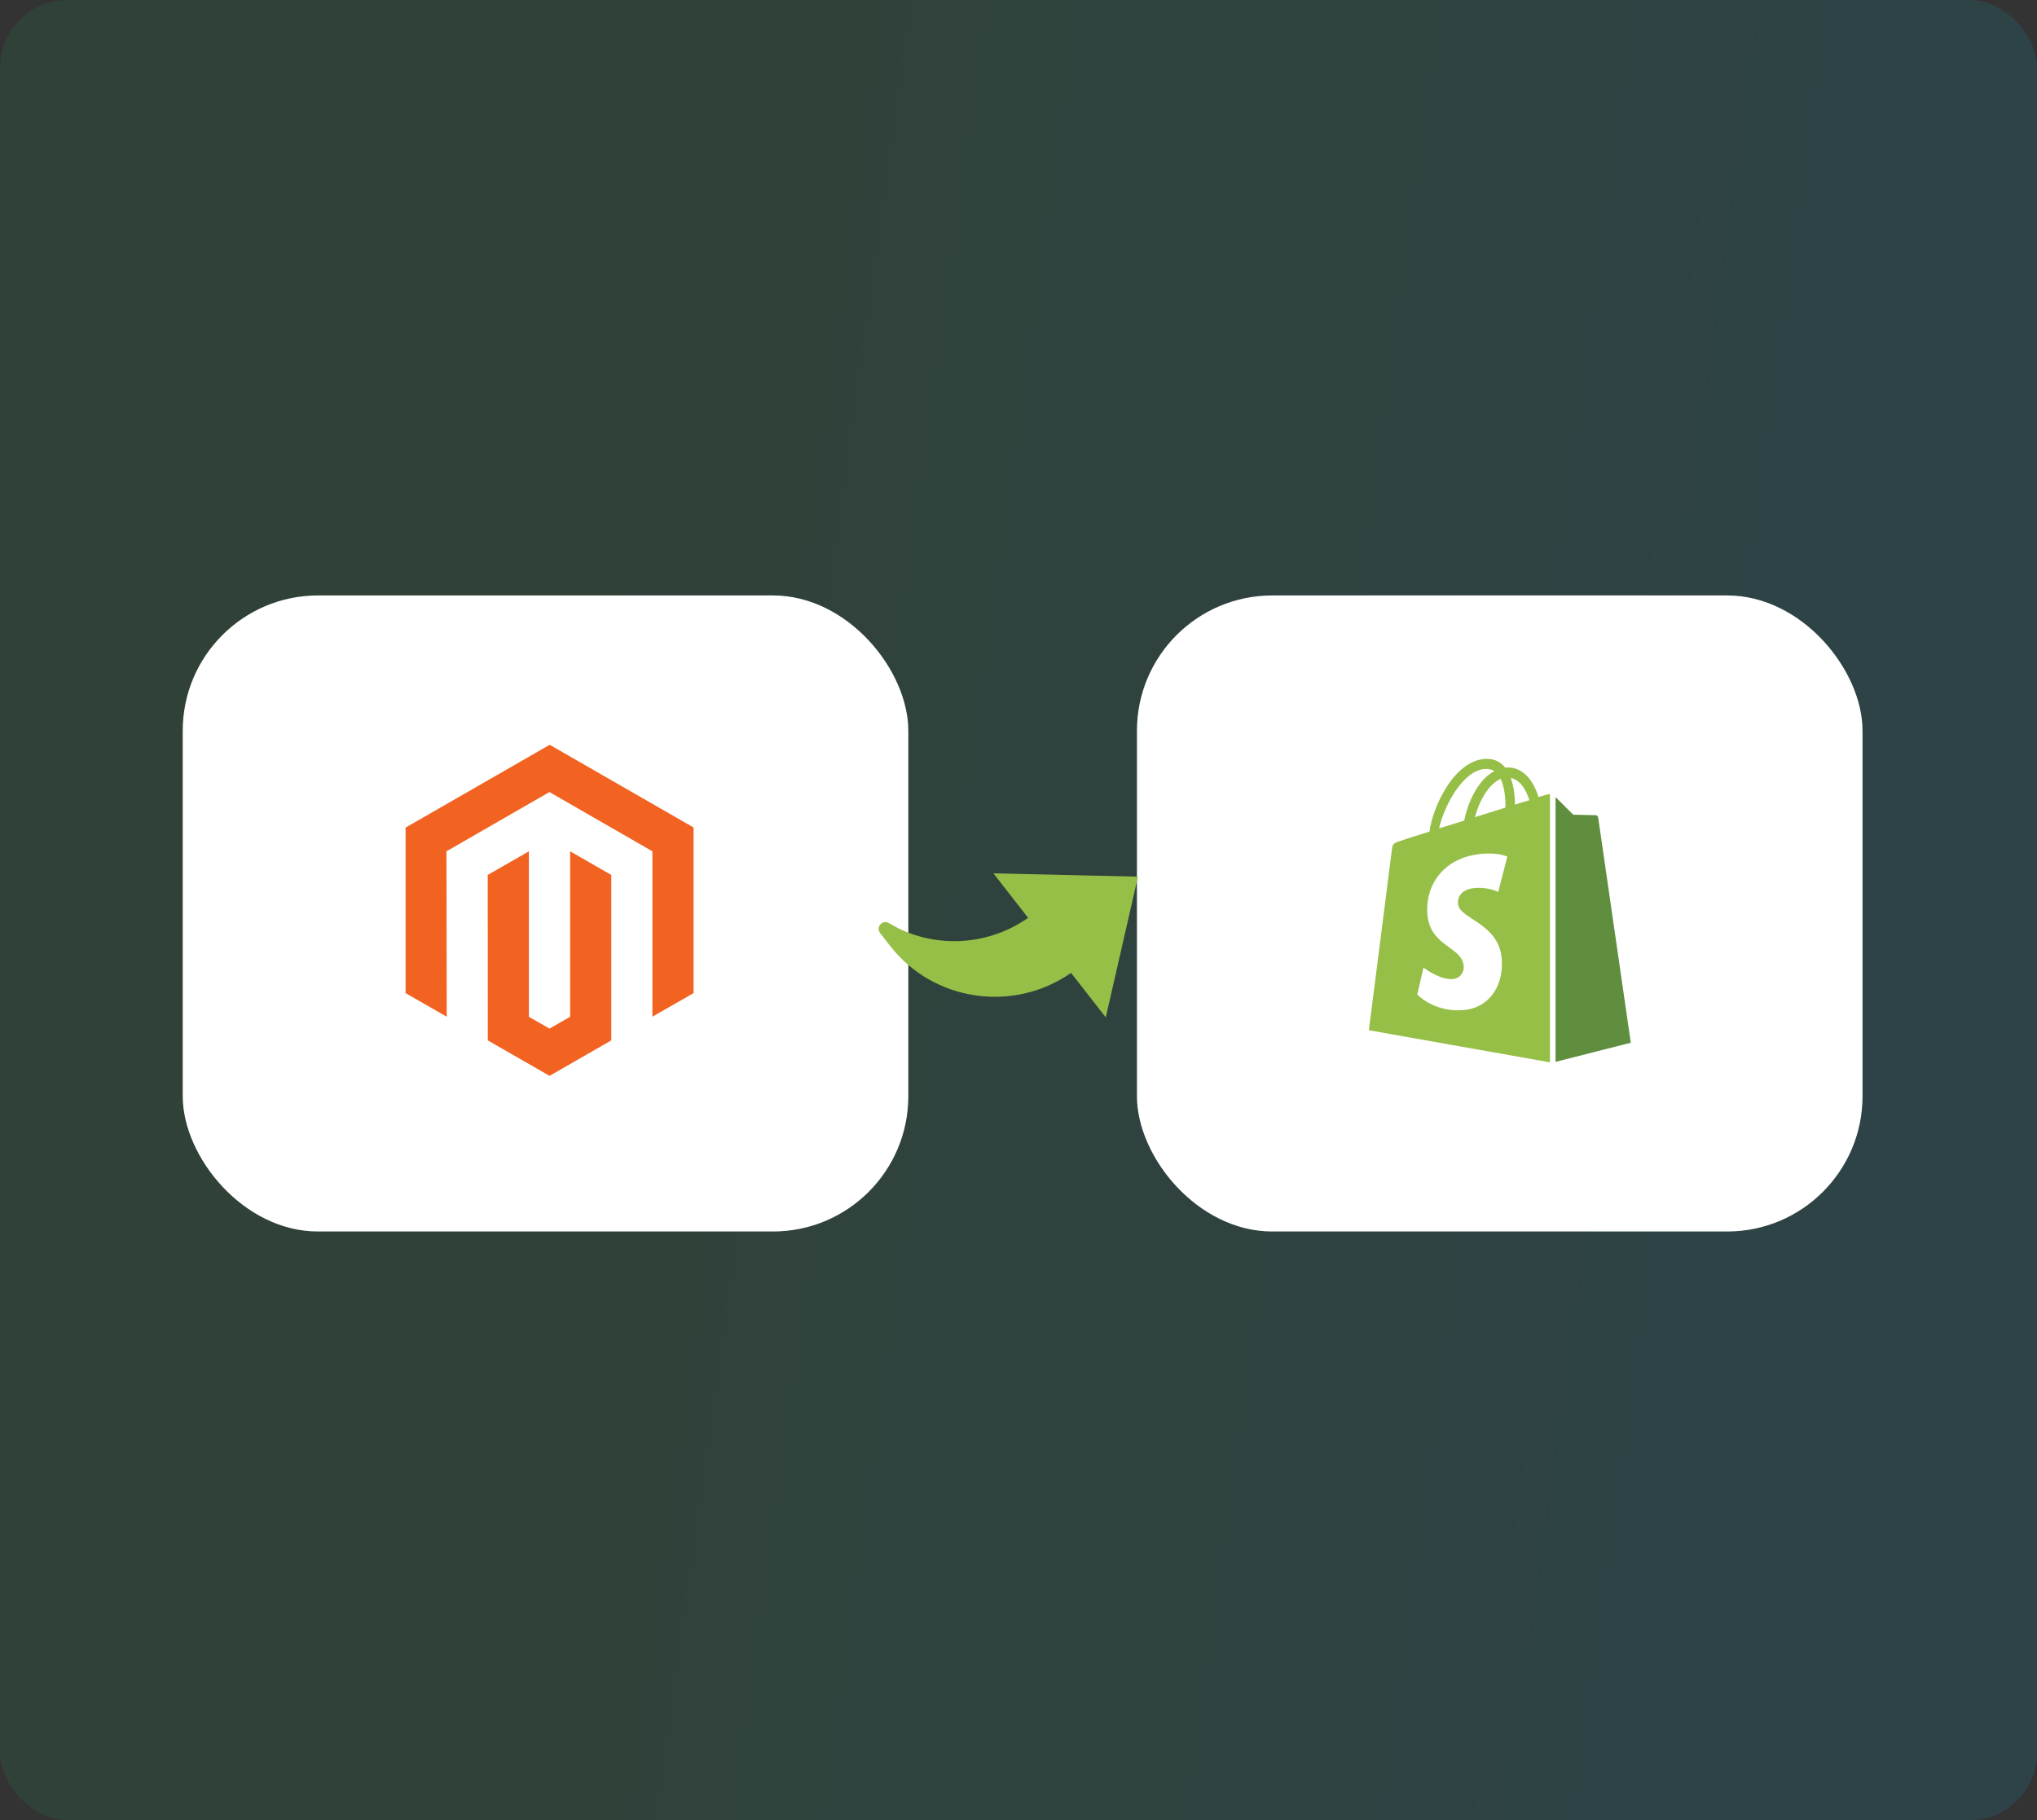
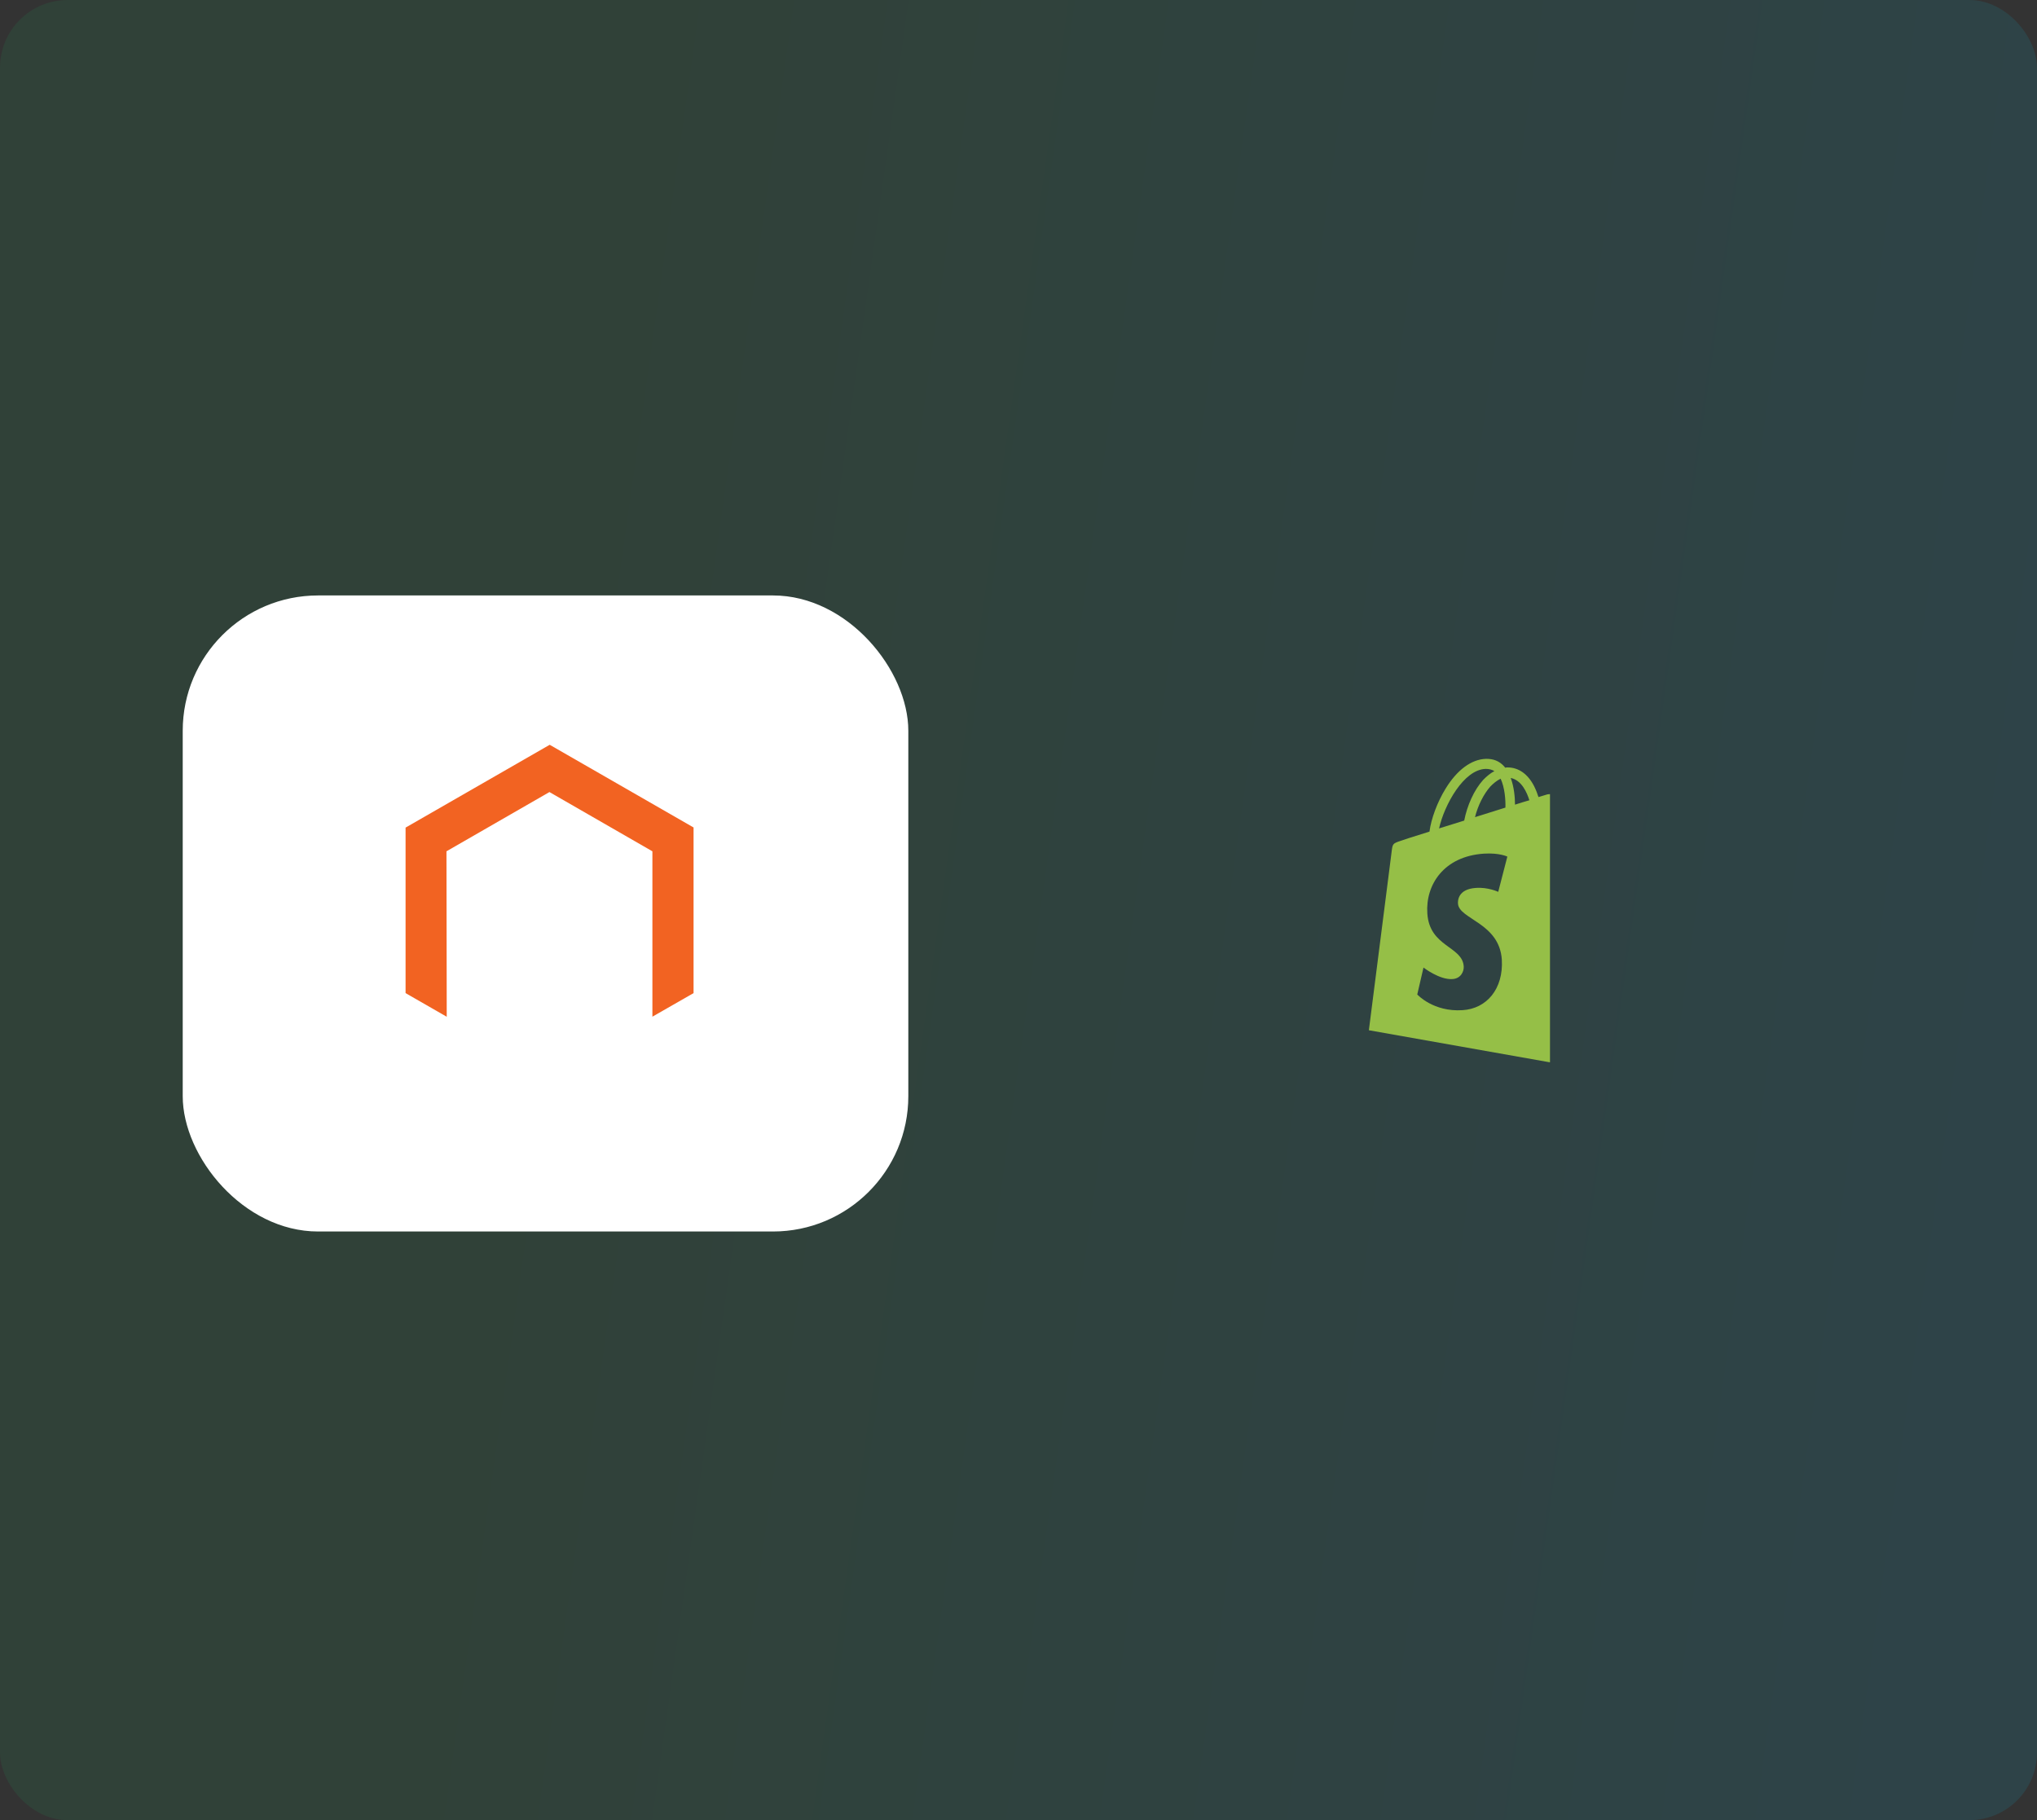
<svg xmlns="http://www.w3.org/2000/svg" width="301" height="269" viewBox="0 0 301 269" fill="none">
  <rect x="0" y="0" width="301" height="269" fill="#333333" stroke="none" />
  <rect opacity="0.1" width="301" height="269" rx="10" fill="url(#paint0_linear_11003_10245)" />
  <rect x="27" y="88" width="107.219" height="94" rx="20" fill="white" />
-   <rect x="168" y="88" width="107.219" height="94" rx="20" fill="white" />
  <path d="M228.646 117.399C228.646 117.399 228.15 117.543 227.336 117.797C227.194 117.326 226.982 116.783 226.699 116.204C225.778 114.394 224.398 113.417 222.77 113.417C222.663 113.417 222.557 113.417 222.416 113.453C222.38 113.381 222.309 113.344 222.274 113.272C221.566 112.476 220.646 112.114 219.548 112.15C217.424 112.222 215.3 113.779 213.601 116.566C212.398 118.521 211.477 120.982 211.229 122.901C208.787 123.661 207.088 124.204 207.052 124.24C205.813 124.638 205.778 124.675 205.636 125.869C205.53 126.774 202.273 152.258 202.273 152.258L229.035 157V117.362C228.823 117.362 228.717 117.399 228.646 117.399ZM222.451 119.353C221.035 119.788 219.477 120.295 217.955 120.765C218.38 119.064 219.23 117.362 220.221 116.24C220.61 115.842 221.141 115.372 221.743 115.082C222.345 116.385 222.486 118.159 222.451 119.353ZM219.548 113.634C220.044 113.634 220.469 113.743 220.823 113.96C220.256 114.249 219.69 114.72 219.159 115.263C217.814 116.747 216.787 119.064 216.362 121.272C215.088 121.67 213.814 122.068 212.645 122.43C213.424 118.955 216.291 113.706 219.548 113.634ZM215.442 133.543C215.584 135.86 221.566 136.367 221.92 141.833C222.168 146.14 219.69 149.072 216.115 149.29C211.796 149.579 209.424 146.973 209.424 146.973L210.344 142.991C210.344 142.991 212.716 144.837 214.628 144.692C215.867 144.62 216.327 143.57 216.291 142.846C216.115 139.806 211.229 139.987 210.911 134.991C210.628 130.792 213.318 126.557 219.265 126.159C221.566 126.014 222.734 126.593 222.734 126.593L221.389 131.806C221.389 131.806 219.867 131.082 218.061 131.227C215.442 131.408 215.407 133.109 215.442 133.543ZM223.867 118.919C223.867 117.833 223.725 116.276 223.23 114.973C224.858 115.299 225.637 117.145 225.991 118.267C225.354 118.448 224.646 118.666 223.867 118.919Z" fill="#95BF47" />
-   <path d="M229.859 156.928L240.975 154.104C240.975 154.104 236.196 121.055 236.16 120.838C236.125 120.621 235.948 120.476 235.771 120.476C235.594 120.476 232.479 120.403 232.479 120.403C232.479 120.403 230.567 118.521 229.859 117.797V156.928Z" fill="#5E8E3E" />
-   <path d="M158.264 143.778C149.792 149.704 137.973 148.053 131.543 139.808L130.052 137.896C129.383 137.039 130.369 135.881 131.322 136.405L132.85 137.245C139.073 140.21 146.321 139.556 151.923 135.647L146.794 129.071L168.154 129.56L163.396 150.358L158.264 143.778Z" fill="#95BF47" />
  <path d="M81.227 110.07L59.93 122.31V146.77L66.012 150.263L65.972 125.813L81.188 117.056L96.403 125.813V150.253L102.485 146.77V122.29L81.227 110.07Z" fill="#F26322" />
-   <path d="M84.245 150.263L81.204 152.014L78.153 150.273V125.813L72.07 129.306L72.08 153.756L81.204 159L90.327 153.756V129.306L84.245 125.813V150.263Z" fill="#F26322" />
  <defs>
    <linearGradient id="paint0_linear_11003_10245" x1="-4.575" y1="32.453" x2="327.744" y2="79.303" gradientUnits="userSpaceOnUse">
      <stop offset="0.285" stop-color="#15C064" />
      <stop offset="0.918" stop-color="#00D1FF" />
    </linearGradient>
  </defs>
</svg>